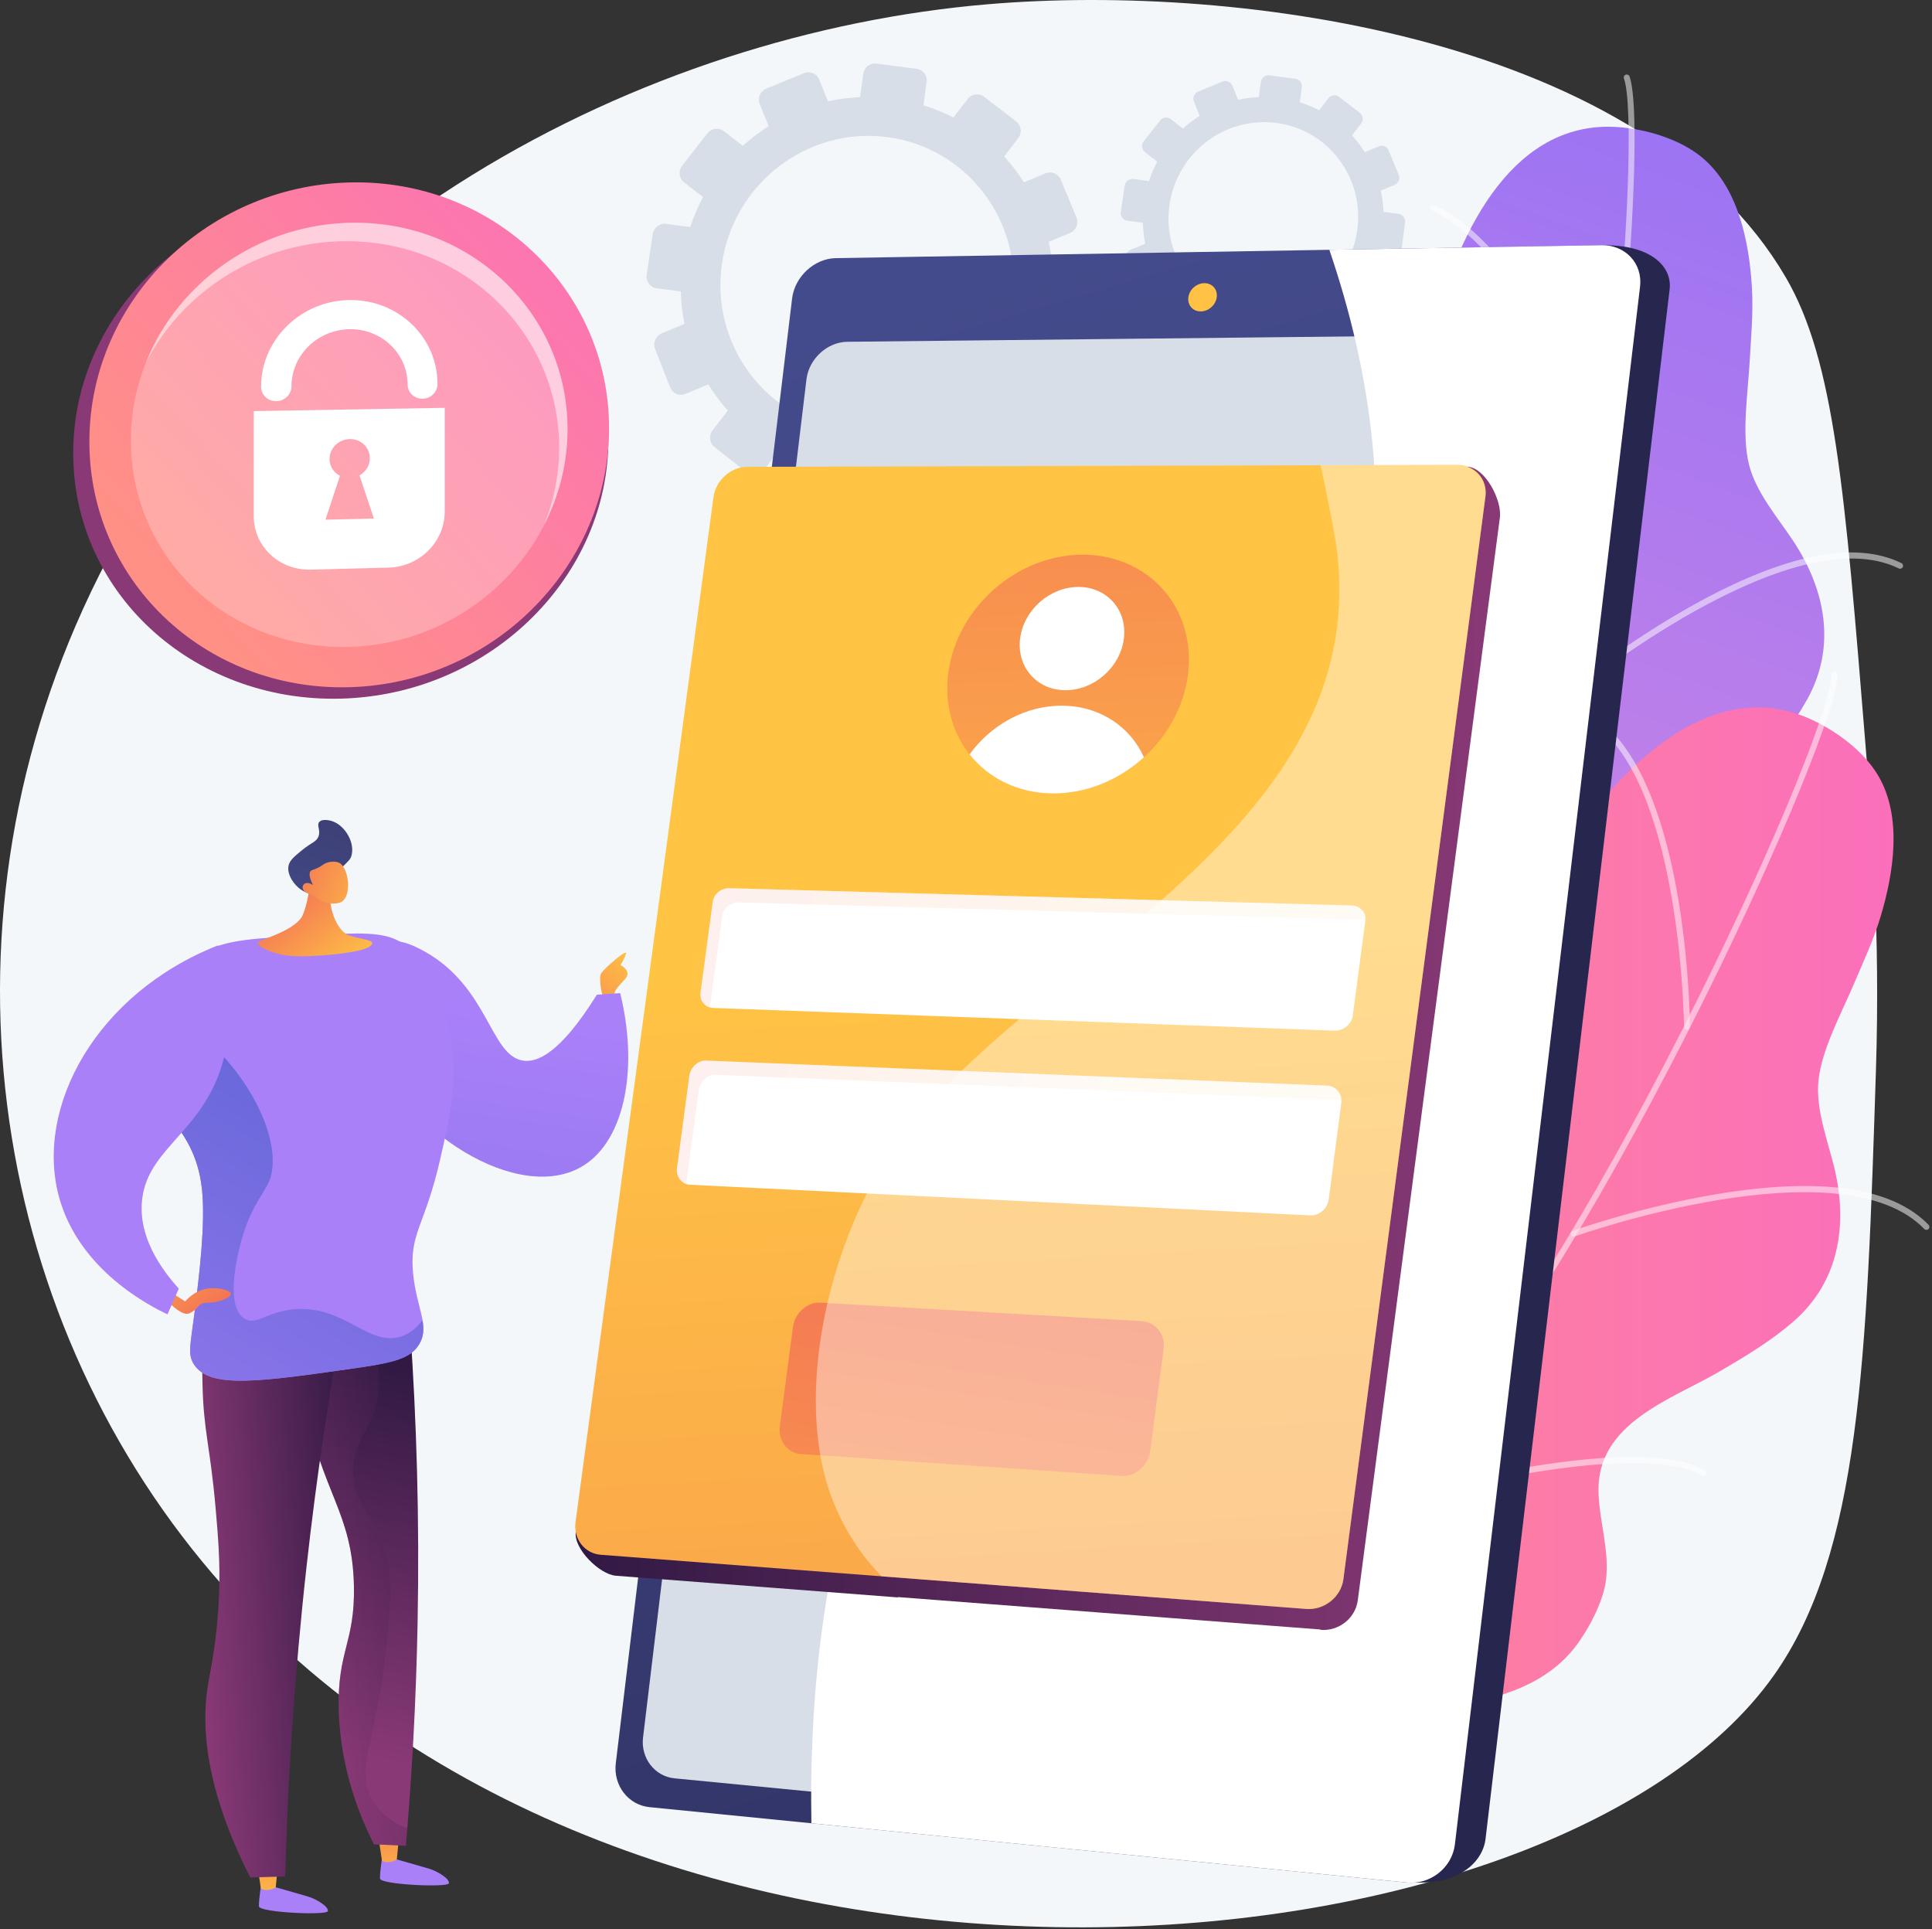
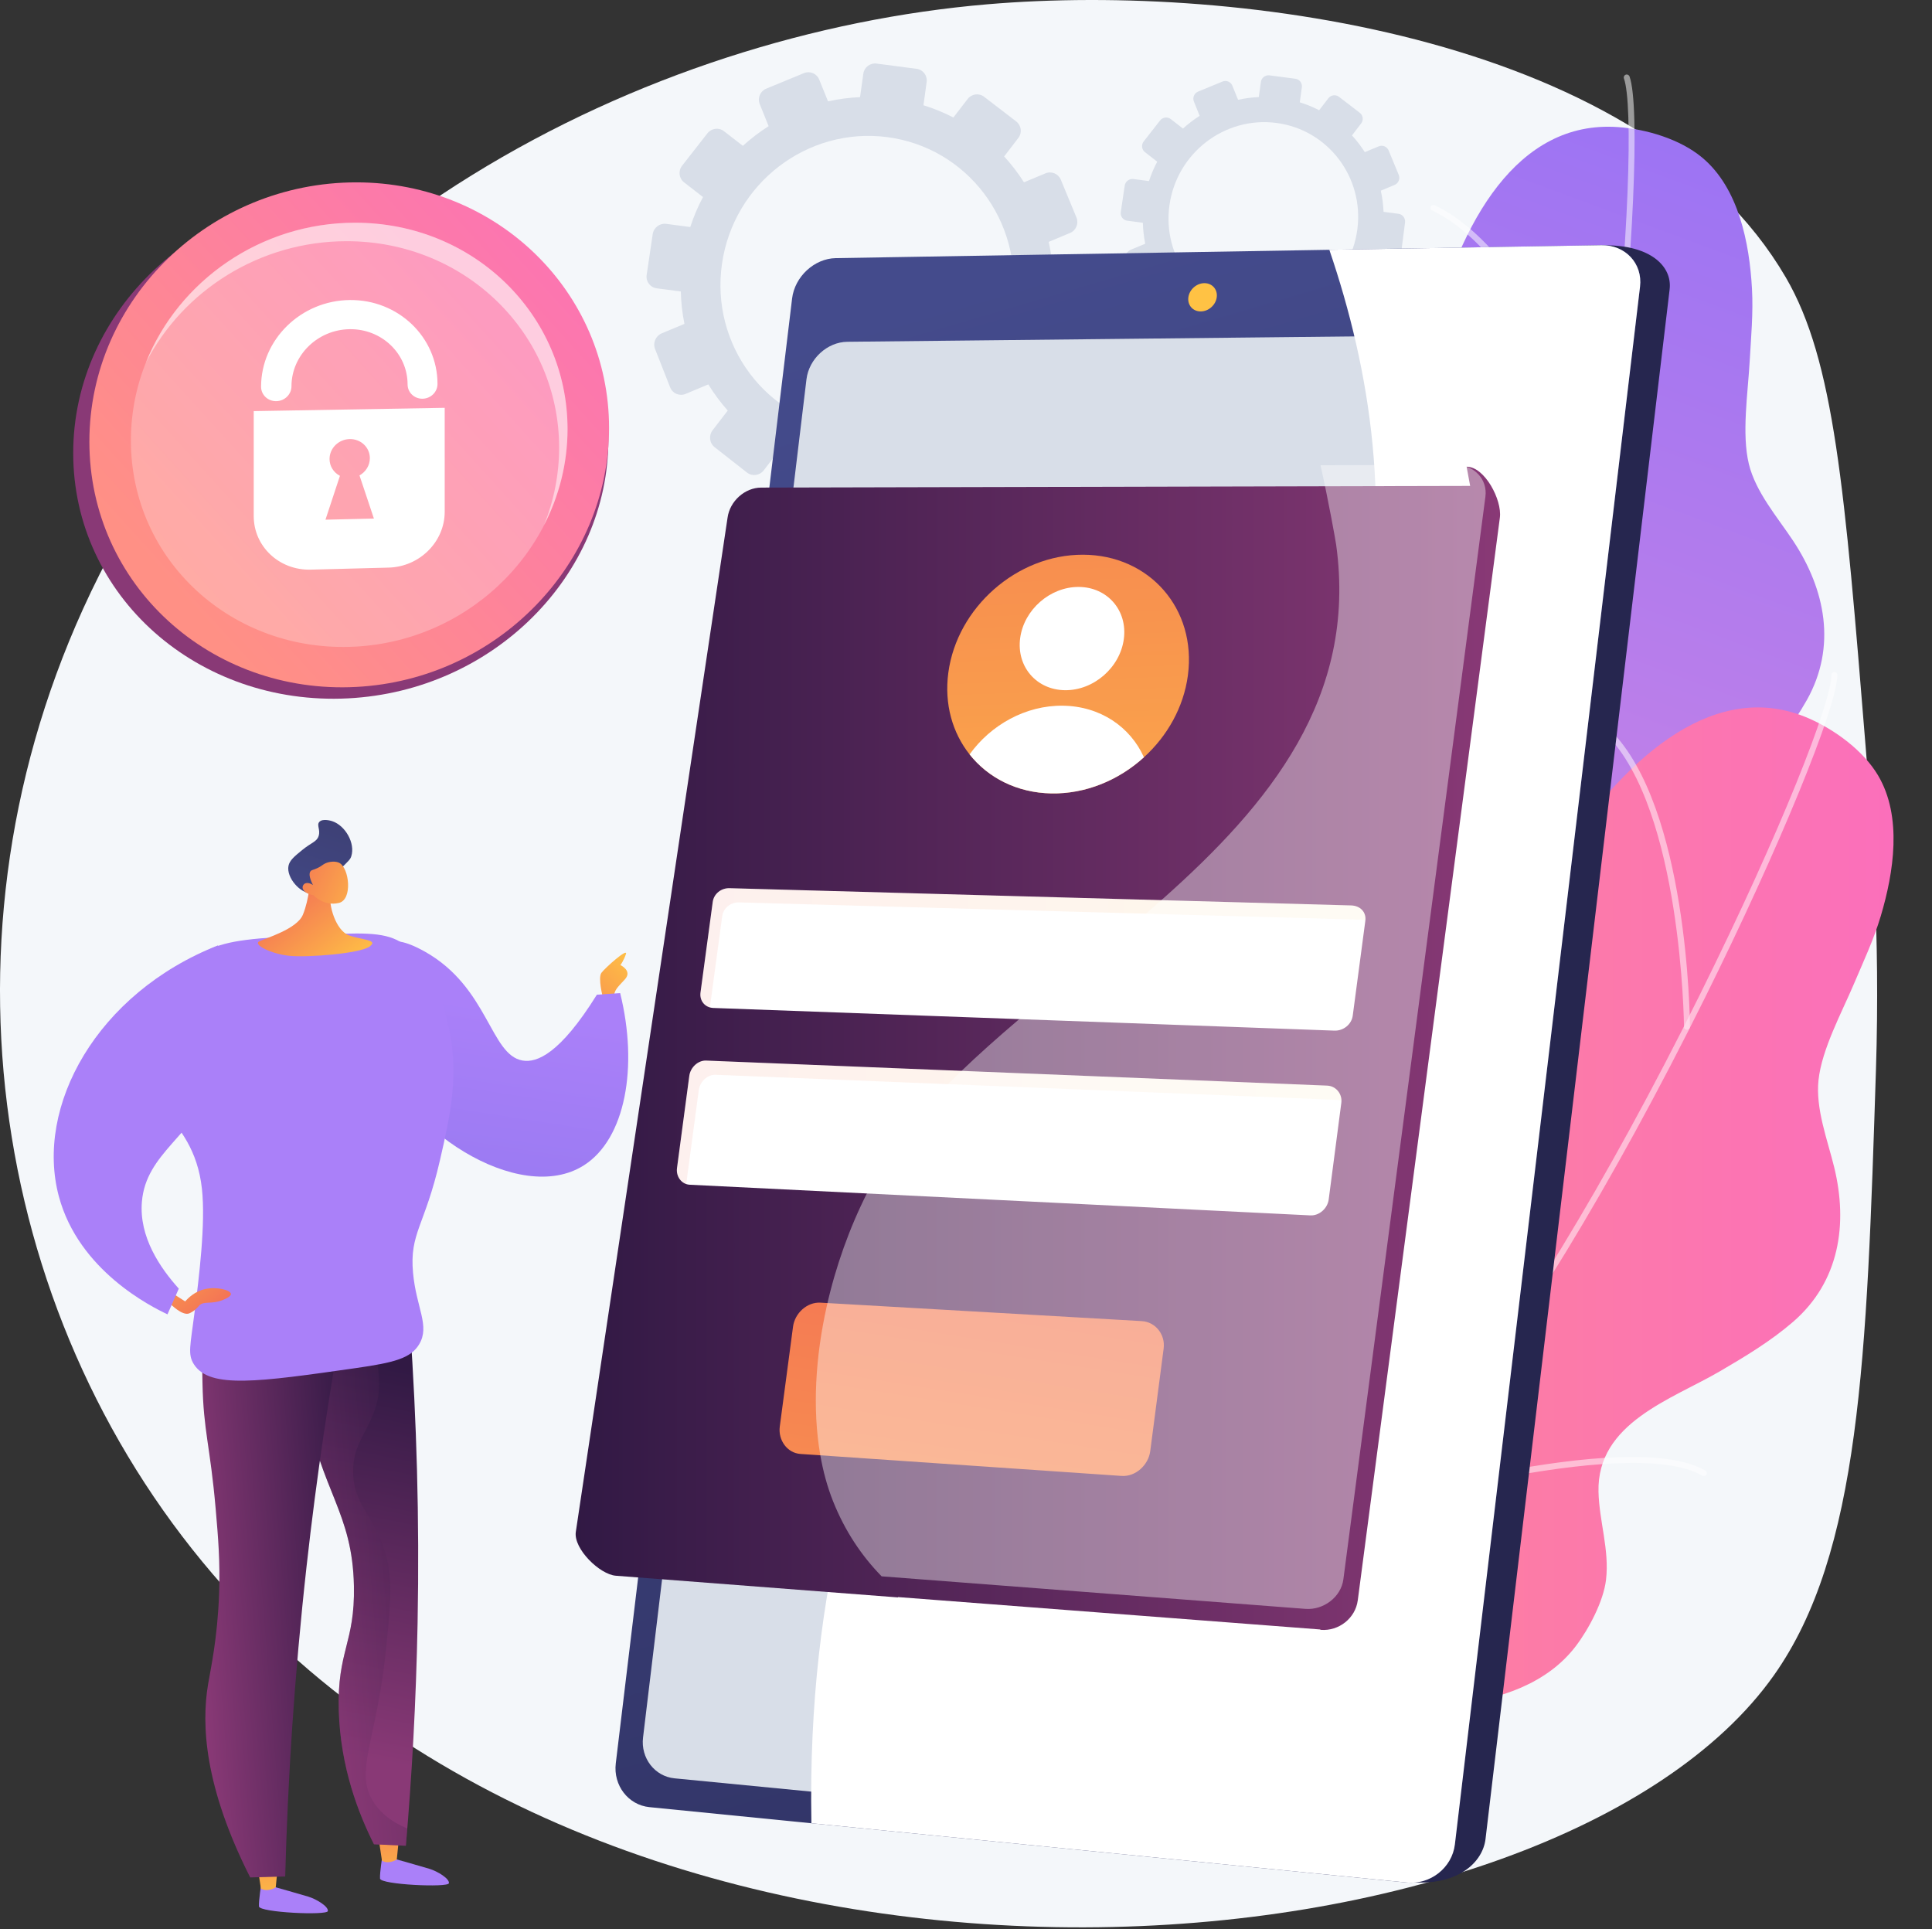
<svg xmlns="http://www.w3.org/2000/svg" width="641" height="640" viewBox="0 0 641 640" fill="none">
  <rect x="0" y="0" width="641" height="640" fill="#333333" stroke="none" />
  <path d="M618.971 247.594C612.052 162.281 608.592 119.624 592.488 92.026C546.378 13.005 412.319 -5.789 327.65 1.418C214.298 11.064 84.625 76.226 27.545 202.037C-24.299 316.309 -0.393 445.658 77.724 530.272C220.925 685.383 516.316 657.689 588.475 555.908C617.272 515.289 619.348 450.41 622.399 355.106C623.865 309.23 621.004 272.671 618.971 247.594Z" fill="#F4F7FA" />
  <path d="M564.653 52.195C557.325 46.132 546.208 42.83 536.811 42.163C470.199 37.442 460.477 176.679 470.688 207.796C480.898 238.914 474.282 249.131 421.82 265.411C369.357 281.691 394.525 313.037 400.92 331.367C407.314 349.698 419.977 365.184 381.732 383.398C343.488 401.613 356.779 412.899 356.779 412.899C356.779 412.899 427.307 485.042 423.411 461.945C419.515 438.848 426.574 403.972 489.809 401.32C517.046 400.179 558.755 387.187 567.99 358.022C570.141 351.231 571.637 340.858 570.002 333.829C567.732 324.078 561.333 316.396 557.779 307.218C549.499 285.831 570.269 270.17 582.221 255.874C588.463 248.411 594.699 240.759 599.477 232.25C609.399 214.583 605.684 195.638 594.88 179.353C589.698 171.546 582.5 163.26 580.239 153.945C577.812 143.941 579.929 130.271 580.504 119.978C580.956 111.906 581.726 103.865 581.271 95.772C580.431 80.722 576.905 62.332 564.653 52.195Z" fill="url(#paint0_linear_1_7)" />
  <g opacity="0.8">
    <g opacity="0.8">
      <path opacity="0.8" d="M351.233 453.39C350.776 453.555 350.258 453.361 350.027 452.92C349.776 452.438 349.961 451.842 350.443 451.591C350.74 451.435 380.432 435.817 413.554 410.094C444.075 386.392 483.836 349.02 499.933 305.573C513.379 269.288 525.64 209.301 533.576 140.997C540.692 79.747 541.816 34.448 538.792 26.04C538.607 25.528 538.874 24.964 539.386 24.779C539.897 24.594 540.461 24.862 540.646 25.373C544.184 35.211 541.939 86.098 535.536 141.225C527.584 209.68 515.282 269.832 501.783 306.259C485.519 350.151 445.47 387.81 414.737 411.672C381.478 437.496 351.655 453.18 351.359 453.335C351.315 453.356 351.274 453.374 351.233 453.39Z" fill="white" />
    </g>
    <g opacity="0.8">
      <path opacity="0.8" d="M533.468 152.87C532.959 153.053 532.441 152.911 532.253 152.402C532.007 151.728 507.174 84.92 475.153 69.836C474.659 69.606 474.461 69.049 474.691 68.555C474.924 68.062 475.516 67.868 476.007 68.099C508.761 83.527 533.078 148.933 534.099 151.717C534.286 152.229 533.984 152.685 533.473 152.868C533.471 152.87 533.468 152.87 533.468 152.87Z" fill="white" />
    </g>
    <g opacity="0.8">
-       <path opacity="0.8" d="M521.357 230.347C520.978 230.484 520.535 230.377 520.263 230.046C519.918 229.626 519.978 229.004 520.398 228.66C520.581 228.509 538.864 213.512 561.422 200.927C591.902 183.923 615.261 179.175 630.849 186.818C631.338 187.058 631.539 187.647 631.299 188.136C631.059 188.625 630.47 188.826 629.982 188.586C594.114 171.002 522.369 229.584 521.649 230.178C521.56 230.254 521.46 230.311 521.357 230.347Z" fill="white" />
-     </g>
+       </g>
    <g opacity="0.8">
-       <path opacity="0.8" d="M441.76 388.713C441.659 388.75 441.554 388.768 441.442 388.77C440.899 388.779 440.451 388.345 440.442 387.8C440.438 387.514 439.931 358.85 433.931 328.646C428.43 300.954 417.071 266.268 394.198 258.275C393.684 258.095 393.412 257.533 393.593 257.021C393.771 256.507 394.335 256.236 394.847 256.416C413.92 263.08 427.72 287.262 435.868 328.29C441.899 358.665 442.406 387.482 442.411 387.77C442.42 388.204 442.146 388.574 441.76 388.713Z" fill="white" />
-     </g>
+       </g>
    <g opacity="0.8">
      <path opacity="0.8" d="M482.463 342.402C482.063 342.546 481.602 342.418 481.337 342.059C481.013 341.621 481.106 341.004 481.542 340.682C484.714 338.337 559.536 283.33 588.715 288.583C589.251 288.679 589.605 289.193 589.509 289.727C589.413 290.264 588.902 290.62 588.365 290.522C560.014 285.418 483.484 341.696 482.714 342.265C482.636 342.326 482.55 342.37 482.463 342.402Z" fill="white" />
    </g>
  </g>
  <path d="M623.117 257.275C618.273 249.09 608.929 242.221 600.312 238.414C539.225 211.433 482.964 339.167 482.042 371.903C481.119 404.639 471.436 412.016 416.562 409.584C361.686 407.152 374.762 445.165 374.577 464.579C374.392 483.992 381.067 502.848 338.916 507.048C296.764 511.248 305.451 526.363 305.451 526.363C305.451 526.363 347.409 618.116 351.558 595.062C355.707 572.009 374.15 541.579 434.551 560.483C460.566 568.624 504.211 570.513 522.771 546.194C527.094 540.531 532.01 531.277 532.849 524.109C534.011 514.166 530.59 504.771 530.35 494.933C529.793 472.005 554.639 464.295 570.723 454.889C579.12 449.979 587.579 444.887 594.955 438.497C610.269 425.231 613.185 406.147 608.529 387.167C606.296 378.067 602.324 367.834 603.35 358.304C604.45 348.069 611.068 335.92 615.092 326.429C618.248 318.986 621.694 311.679 624.005 303.91C628.31 289.456 631.217 270.959 623.117 257.275Z" fill="url(#paint1_linear_1_7)" />
  <g opacity="0.8">
    <g opacity="0.8">
      <path opacity="0.8" d="M286.53 562.586C286.046 562.586 285.623 562.228 285.555 561.734C285.482 561.195 285.859 560.697 286.398 560.624C286.729 560.579 319.954 555.929 359.826 542.931C396.566 530.955 446.628 509.24 476.478 473.804C501.409 444.208 533.245 391.91 563.823 330.32C591.243 275.092 607.628 232.844 607.628 223.908C607.628 223.365 608.069 222.924 608.613 222.924C609.156 222.924 609.597 223.365 609.597 223.908C609.597 234.363 590.266 281.488 565.586 331.197C534.94 392.922 503.01 445.364 477.983 475.074C447.827 510.873 397.397 532.759 360.402 544.815C320.367 557.861 286.996 562.529 286.663 562.575C286.621 562.584 286.576 562.586 286.53 562.586Z" fill="white" />
    </g>
    <g opacity="0.8">
      <path opacity="0.8" d="M559.706 341.661C559.165 341.661 558.724 341.25 558.722 340.708C558.718 339.991 557.957 268.67 532.928 243.642C532.542 243.258 532.542 242.639 532.928 242.255C533.312 241.872 533.935 241.874 534.321 242.258C559.923 267.86 560.672 337.731 560.693 340.695C560.697 341.238 560.259 341.661 559.713 341.661C559.709 341.661 559.706 341.661 559.706 341.661Z" fill="white" />
    </g>
    <g opacity="0.8">
-       <path opacity="0.8" d="M522.094 410.269C521.69 410.269 521.311 410.017 521.167 409.615C520.984 409.104 521.249 408.54 521.763 408.355C521.985 408.275 544.264 400.348 569.752 396.14C604.187 390.451 627.775 393.89 639.86 406.357C640.239 406.747 640.228 407.371 639.837 407.75C639.447 408.129 638.824 408.117 638.444 407.727C610.643 379.044 523.307 409.894 522.428 410.209C522.316 410.25 522.204 410.269 522.094 410.269Z" fill="white" />
-     </g>
+       </g>
    <g opacity="0.8">
      <path opacity="0.8" d="M393.605 532.358C393.5 532.358 393.393 532.339 393.285 532.305C392.771 532.129 392.495 531.57 392.673 531.054C392.765 530.782 401.988 503.638 406.562 473.186C410.755 445.266 411.803 408.782 392.984 393.52C392.561 393.178 392.497 392.557 392.84 392.134C393.183 391.712 393.804 391.645 394.226 391.99C409.919 404.715 414.724 432.142 408.506 473.503C403.904 504.127 394.63 531.417 394.537 531.691C394.397 532.1 394.014 532.358 393.605 532.358Z" fill="white" />
    </g>
    <g opacity="0.8">
      <path opacity="0.8" d="M447.574 502.552C447.149 502.552 446.759 502.275 446.631 501.851C446.474 501.33 446.77 500.78 447.291 500.624C451.068 499.492 540.09 473.047 565.77 487.863C566.24 488.135 566.402 488.738 566.13 489.208C565.859 489.679 565.256 489.841 564.785 489.569C539.832 475.173 448.773 502.236 447.857 502.511C447.764 502.538 447.668 502.552 447.574 502.552Z" fill="white" />
    </g>
  </g>
  <path d="M418.345 27.166L417.641 32.204C415.305 32.311 413.008 32.612 410.772 33.115L408.868 28.415C408.349 27.134 406.881 26.524 405.591 27.056L397.513 30.384C396.221 30.916 395.59 32.391 396.107 33.674L398.02 38.434C396.063 39.68 394.213 41.092 392.492 42.654L388.436 39.507C387.34 38.657 385.75 38.867 384.885 39.977L379.459 46.919C378.589 48.032 378.774 49.626 379.87 50.477L383.942 53.643C382.857 55.68 381.946 57.831 381.21 60.076L376.042 59.397C374.654 59.215 373.361 60.199 373.156 61.597L371.856 70.352C371.649 71.754 372.608 73.042 373.998 73.225L379.182 73.906C379.244 76.269 379.502 78.594 379.961 80.857L375.097 82.885C373.786 83.431 373.142 84.94 373.658 86.253L376.899 94.488C377.417 95.808 378.904 96.431 380.219 95.881L385.086 93.844C386.31 95.835 387.705 97.713 389.253 99.457L386.011 103.668C385.134 104.808 385.321 106.439 386.431 107.311L393.382 112.764C394.494 113.637 396.109 113.417 396.984 112.273L400.187 108.09C402.234 109.179 404.399 110.086 406.657 110.809L405.929 116.03C405.73 117.459 406.705 118.768 408.107 118.951L416.883 120.102C418.288 120.287 419.583 119.275 419.779 117.845L420.487 112.664C422.873 112.561 425.219 112.253 427.5 111.739L429.425 116.525C429.96 117.855 431.455 118.483 432.766 117.928L440.951 114.459C442.259 113.904 442.883 112.381 442.346 111.056L440.421 106.304C442.419 105.014 444.301 103.55 446.046 101.931L450.047 105.041C451.166 105.911 452.769 105.692 453.627 104.552L458.987 97.445C459.844 96.311 459.631 94.691 458.514 93.826L454.55 90.752C455.63 88.658 456.528 86.445 457.24 84.141L462.196 84.792C463.586 84.974 464.861 83.981 465.041 82.574L466.167 73.796C466.347 72.396 465.368 71.113 463.979 70.93L459.037 70.281C458.935 67.888 458.633 65.54 458.126 63.259L462.709 61.341C463.997 60.802 464.607 59.313 464.073 58.016L460.725 49.922C460.191 48.63 458.715 48.018 457.427 48.555L452.817 50.477C451.561 48.507 450.14 46.648 448.562 44.928L451.609 40.952C452.456 39.845 452.248 38.262 451.147 37.415L444.262 32.124C443.161 31.279 441.583 31.487 440.734 32.59L437.669 36.57C435.637 35.515 433.49 34.638 431.25 33.944L431.933 28.945C432.12 27.57 431.158 26.307 429.781 26.127L421.179 24.999C419.809 24.823 418.537 25.789 418.345 27.166ZM388.016 67.973C390.503 50.672 406.381 38.543 423.497 40.788C440.613 43.033 452.634 58.822 450.334 76.146C448.021 93.577 432.108 105.943 414.805 103.675C397.502 101.405 385.515 85.379 388.016 67.973Z" fill="#D8DEE8" />
  <path d="M286.436 24.434L285.349 32.224C281.738 32.388 278.185 32.854 274.727 33.631L271.784 26.364C270.98 24.382 268.712 23.441 266.719 24.263L254.229 29.408C252.231 30.233 251.256 32.509 252.055 34.498L255.015 41.856C251.989 43.784 249.128 45.965 246.467 48.383L240.187 43.517C238.495 42.203 236.035 42.53 234.697 44.243L226.307 54.976C224.962 56.696 225.247 59.16 226.942 60.477L233.238 65.373C231.562 68.523 230.15 71.85 229.013 75.319L221.023 74.271C218.878 73.99 216.88 75.511 216.558 77.671L214.551 91.211C214.229 93.38 215.713 95.369 217.864 95.65L225.878 96.701C225.974 100.355 226.371 103.951 227.083 107.45L219.563 110.585C217.535 111.43 216.54 113.762 217.339 115.794L222.349 128.526C223.151 130.565 225.451 131.531 227.483 130.679L235.008 127.53C236.899 130.608 239.057 133.511 241.452 136.208L236.44 142.719C235.083 144.482 235.373 147.003 237.09 148.35L247.84 156.781C249.559 158.131 252.055 157.791 253.409 156.023L258.363 149.556C261.526 151.241 264.876 152.643 268.367 153.762L267.239 161.835C266.931 164.046 268.438 166.069 270.61 166.352L284.179 168.131C286.349 168.417 288.354 166.852 288.655 164.642L289.752 156.631C293.442 156.473 297.068 155.996 300.594 155.201L303.57 162.602C304.397 164.658 306.71 165.628 308.736 164.77L321.392 159.408C323.413 158.551 324.379 156.195 323.547 154.144L320.57 146.795C323.659 144.801 326.569 142.536 329.268 140.033L335.452 144.842C337.181 146.188 339.659 145.847 340.988 144.089L349.275 133.102C350.597 131.348 350.271 128.843 348.544 127.505L342.415 122.755C344.087 119.514 345.473 116.093 346.574 112.533L354.238 113.538C356.389 113.821 358.36 112.284 358.638 110.11L360.378 96.536C360.657 94.369 359.141 92.387 356.996 92.106L349.355 91.103C349.198 87.404 348.732 83.773 347.946 80.247L355.035 77.28C357.028 76.447 357.971 74.145 357.14 72.14L351.963 59.626C351.136 57.627 348.855 56.682 346.866 57.511L339.739 60.482C337.798 57.433 335.598 54.56 333.162 51.904L337.871 45.757C339.181 44.046 338.862 41.598 337.156 40.287L326.509 32.107C324.808 30.801 322.367 31.123 321.054 32.829L316.313 38.983C313.168 37.353 309.85 35.996 306.388 34.921L307.445 27.191C307.735 25.065 306.246 23.114 304.12 22.836L290.818 21.091C288.697 20.812 286.733 22.308 286.436 24.434ZM239.541 87.529C243.384 60.779 267.936 42.025 294.399 45.496C320.862 48.968 339.449 73.38 335.895 100.167C332.319 127.117 307.717 146.24 280.964 142.73C254.209 139.222 235.672 114.44 239.541 87.529Z" fill="#D8DEE8" />
  <path d="M273.709 99.864L215.531 583.438C214.658 590.688 219.655 597.187 226.657 597.882L468.98 624.486C483.824 625.409 491.951 617.825 492.869 610.115L553.951 95.995C554.862 88.329 547.579 81.384 532.671 81.384L288.144 86.534C281.062 86.655 274.577 92.652 273.709 99.864Z" fill="url(#paint2_linear_1_7)" />
  <path d="M262.802 99.033L204.304 585.025C203.427 592.312 208.442 598.846 215.466 599.545L466.687 624.558C474.563 625.341 481.782 619.643 482.702 611.895L544.126 95.119C545.042 87.411 539.257 81.218 531.294 81.353L277.287 85.639C270.185 85.756 263.674 91.784 262.802 99.033Z" fill="url(#paint3_linear_1_7)" />
  <path d="M267.57 125.838L213.349 576.449C212.529 583.257 217.226 589.35 223.801 589.989L460.066 612.956C467.388 613.668 474.097 608.35 474.956 601.136L531.72 123.755C532.575 116.58 527.203 110.772 519.807 110.852L281.116 113.394C274.473 113.463 268.385 119.064 267.57 125.838Z" fill="#D8DEE8" />
  <path d="M394.267 98.697C393.957 101.284 395.813 103.355 398.417 103.321C401.022 103.289 403.388 101.161 403.699 98.569C404.009 95.977 402.146 93.906 399.54 93.944C396.935 93.983 394.576 96.112 394.267 98.697Z" fill="url(#paint4_linear_1_7)" />
  <path d="M308.417 428.318C356.785 338.892 429.042 312.123 450.797 219.959C462.555 170.141 454.544 122.458 441.05 82.874L531.298 81.35C539.261 81.216 545.045 87.411 544.13 95.116L482.706 611.892C481.786 619.643 474.567 625.341 466.691 624.555L269.207 604.893C267.743 524.764 286.855 468.179 308.417 428.318Z" fill="white" />
  <path d="M24.291 150.317C24.291 102.799 65.742 64.285 115.484 64.29C163.756 64.294 201.852 100.782 201.852 145.786C201.852 190.791 163.756 229.222 115.484 231.691C65.739 234.235 24.291 197.836 24.291 150.317Z" fill="url(#paint5_linear_1_7)" />
  <path d="M29.653 146.528C29.653 99.01 69.905 60.496 118.207 60.501C165.081 60.505 202.076 96.993 202.076 141.997C202.076 187.002 165.081 225.433 118.207 227.902C69.903 230.446 29.653 194.044 29.653 146.528Z" fill="url(#paint6_linear_1_7)" />
  <g opacity="0.5">
    <path opacity="0.5" d="M43.433 146.165C43.433 106.242 77.249 73.883 117.832 73.89C157.214 73.894 188.297 104.55 188.297 142.361C188.297 180.171 157.216 212.46 117.832 214.533C77.249 216.671 43.433 186.088 43.433 146.165Z" fill="white" />
  </g>
  <path opacity="0.5" d="M115.039 80.024C154.421 80.028 185.504 110.684 185.504 148.494C185.504 157.485 183.73 166.156 180.521 174.19C185.49 164.517 188.299 153.69 188.299 142.361C188.299 104.55 157.219 73.894 117.835 73.89C86.535 73.887 59.277 93.143 48.437 120.264C60.711 96.42 86.156 80.021 115.039 80.024Z" fill="white" />
  <path d="M84.184 136.394V171.238C84.184 181.311 92.658 189.258 103.081 188.987L128.925 188.313C139.222 188.043 147.544 179.747 147.544 169.779V135.302L84.184 136.394ZM107.984 172.416L112.786 157.863C110.729 156.801 109.336 154.709 109.336 152.272C109.336 148.696 112.337 145.739 116.032 145.67C119.722 145.599 122.711 148.436 122.711 152.005C122.711 154.437 121.323 156.581 119.272 157.728L124.056 172.042L107.984 172.416Z" fill="white" />
  <path d="M140.197 132.281C137.454 132.326 135.23 130.205 135.23 127.54C135.23 117.298 126.632 109.076 116.029 109.213C105.39 109.35 96.705 117.848 96.705 128.154C96.705 130.835 94.451 133.046 91.667 133.094C88.881 133.139 86.62 131.002 86.62 128.316C86.62 112.63 99.849 99.718 116.031 99.538C132.127 99.357 145.155 111.849 145.155 127.385C145.155 130.043 142.937 132.235 140.197 132.281Z" fill="white" />
  <path d="M200.056 331.02C200.056 331.02 198.298 324.429 199.544 322.744C200.789 321.059 208.405 314.322 207.674 316.519C206.941 318.716 205.843 320.18 205.843 320.18C205.843 320.18 209.944 322.084 207.307 324.939C204.671 327.796 203.79 328.453 203.644 331.018C203.5 333.582 201.814 334.462 200.056 331.02Z" fill="url(#paint7_linear_1_7)" />
  <path d="M126.899 615.512C126.899 615.512 125.967 621.212 126.086 623.24C126.204 625.267 148.717 626.304 148.943 624.786C149.169 623.267 145.223 620.849 142.444 619.997C139.664 619.143 131.53 616.868 131.53 616.868L126.899 615.512Z" fill="url(#paint8_linear_1_7)" />
  <path d="M132.363 609.83L131.645 616.918C131.645 616.918 129.031 618.647 126.727 617.313L125.573 609.599L132.363 609.83Z" fill="url(#paint9_linear_1_7)" />
  <path d="M86.732 624.751C86.732 624.751 85.8 630.451 85.919 632.479C86.037 634.507 108.55 635.544 108.776 634.025C109.004 632.507 105.056 630.088 102.277 629.237C99.497 628.385 91.363 626.108 91.363 626.108L86.732 624.751Z" fill="url(#paint10_linear_1_7)" />
  <path d="M92.198 619.07L91.481 626.158C91.481 626.158 88.866 627.887 86.561 626.553L85.408 618.839L92.198 619.07Z" fill="url(#paint11_linear_1_7)" />
  <path d="M128.278 424.794C130.879 430.069 133.483 435.344 136.084 440.62C138.176 470.725 139.217 503.464 138.548 538.474C138.05 564.522 136.659 589.197 134.659 612.358C131.13 612.196 127.602 612.033 124.074 611.871C118.972 601.746 112.95 586.406 112.395 567.47C111.818 547.719 117.805 545.095 117.426 526.184C116.933 501.671 106.654 495.131 101.178 465.646C99.084 454.37 97.675 439.642 99.349 421.775C108.993 422.782 118.634 423.789 128.278 424.794Z" fill="url(#paint12_linear_1_7)" />
  <path opacity="0.3" d="M99.351 421.775C104.557 422.318 109.764 422.862 114.973 423.405C124.348 439.718 126.965 456.694 125.318 464.205C122.991 474.831 116.834 478.234 117.175 488.901C117.51 499.456 123.729 502.194 127.673 514.633C130.404 523.247 129.682 531.167 128.129 546.655C125.001 577.852 117.467 587.393 123.777 597.621C125.569 600.528 128.801 603.988 135.131 606.63C134.976 608.544 134.823 610.462 134.661 612.355C131.132 612.196 127.604 612.031 124.076 611.871C118.974 601.746 112.952 586.406 112.397 567.47C111.82 547.719 117.807 545.095 117.428 526.184C116.935 501.671 106.656 495.133 101.18 465.649C99.086 454.372 97.674 439.645 99.351 421.775Z" fill="url(#paint13_linear_1_7)" />
  <path d="M114.277 434.292C109.392 460.929 105.078 489.435 101.712 519.669C97.647 556.173 95.478 590.588 94.626 622.539C90.753 622.648 86.882 622.758 83.009 622.867C67.75 592.68 66.818 572.214 69.017 558.888C69.864 553.755 72.168 543.686 72.694 528.637C73.059 518.148 72.39 510.164 71.554 500.568C69.723 479.529 67.498 474.936 67.179 458.844C66.877 443.739 66.816 436.098 71.127 431.638C82.486 419.884 112.037 433.251 114.277 434.292Z" fill="url(#paint14_linear_1_7)" />
  <path d="M198.031 330.005C200.607 329.824 203.18 329.646 205.756 329.466C211.831 354.017 207.474 377.831 193.763 386.589C172.34 400.273 132.524 374.492 123.896 346.419C120.11 334.097 120.971 316.316 128.541 312.861C130.642 311.902 133.903 311.754 140.967 315.718C162.061 327.561 162.616 349.945 173.34 351.841C178.104 352.686 185.804 349.646 198.031 330.005Z" fill="url(#paint15_linear_1_7)" />
  <path d="M139.048 446.021C142.759 439.864 138.098 433.926 137.038 422.264C135.837 409.044 140.93 406.842 145.965 384.935C149.315 370.365 152.528 356.378 148.692 340.004C146.853 332.157 143.734 318.848 132.718 312.42C127.034 309.102 119.271 309.435 103.982 310.234C85.074 311.223 75.621 311.716 68.57 315.43C67.537 315.973 46.089 327.64 44.612 346.659C43.109 366.015 64.187 368.616 66.998 394.428C68.261 406.016 66.012 423.837 64.553 435.395C63.153 446.493 62.187 449.334 64.379 452.696C69.659 460.796 85.82 458.487 118.143 453.872C130.822 452.059 136.278 450.615 139.048 446.021Z" fill="url(#paint16_linear_1_7)" />
-   <path d="M89.866 390.275C88.498 395.306 83.584 399.062 80.163 411.3C79.425 413.942 74.161 432.758 80.987 437.389C84.929 440.063 88.468 434.995 98.037 434.333C114.616 433.187 122.515 447.122 133.347 443.315C135.226 442.653 137.706 441.246 140.184 438.012C140.677 440.926 140.593 443.459 139.049 446.023C136.281 450.618 130.823 452.061 118.144 453.872C85.822 458.488 69.66 460.796 64.38 452.696C62.19 449.337 63.154 446.494 64.554 435.395C66.013 423.835 68.263 406.014 67 394.429C64.189 368.616 43.108 366.015 44.613 346.659C45.015 341.484 46.917 336.878 49.463 332.866C76.203 343.686 94.162 374.465 89.866 390.275Z" fill="url(#paint17_linear_1_7)" />
  <path d="M56.095 428.347L61.445 431.764C62.407 430.654 64.631 428.416 68.102 427.653C72.014 426.792 76.506 428.027 76.609 429.274C76.693 430.275 73.957 431.284 73.535 431.439C70.121 432.7 67.588 431.652 66.209 433.024C65.72 433.508 65.113 434.413 63.713 435.248C63.345 435.468 62.962 435.662 62.758 435.742C60.479 436.628 56.572 432.661 56.236 432.314L56.095 428.347Z" fill="url(#paint18_linear_1_7)" />
  <path d="M71.9 358.18C75.77 348.91 78.451 334.717 72.338 313.642C32.059 329.513 11.517 367.139 19.538 396.963C26.149 421.551 50.205 433.527 55.571 436.048C56.821 433.205 58.07 430.364 59.317 427.523C53.098 420.599 46.09 410.359 47.081 398.674C48.456 382.473 64.064 376.945 71.9 358.18Z" fill="url(#paint19_linear_1_7)" />
  <path d="M102.991 291.166C102.991 291.166 102.673 298.211 100.485 303.488C98.508 308.256 88.113 311.255 86.005 312.319C83.897 313.383 89.953 316.496 96.035 317.106C102.116 317.718 119.481 316.336 122.612 314.032C125.743 311.728 120.095 311.901 115.756 310.307C111.415 308.713 108.905 300.225 109.673 296.372C110.44 292.517 102.991 291.166 102.991 291.166Z" fill="url(#paint20_linear_1_7)" />
  <path d="M112.609 288.61C115.765 285.509 116.206 285.148 116.549 284.077C117.928 279.777 114.592 273.885 110.216 272.435C109.988 272.36 107.053 271.421 105.934 272.693C104.982 273.773 106.382 275.267 105.717 277.352C105.094 279.302 103.404 279.448 100.268 282.006C97.686 284.112 96.082 285.422 95.713 287.265C94.95 291.063 99.547 296.567 103.616 296.418C105.08 296.363 105.48 295.617 112.609 288.61Z" fill="url(#paint21_linear_1_7)" />
  <path d="M104.017 297.005C104.017 297.005 107.371 300.803 112.48 299.547C117.054 298.423 115.887 287.923 112.539 286.247C111.422 285.687 109.392 285.733 107.867 286.468C106.965 286.902 106.714 287.354 105.227 288.035C103.857 288.663 103.421 288.576 103.053 289.019C102.592 289.572 102.393 290.764 103.838 293.637C102.797 292.899 101.676 292.744 100.988 293.232C100.879 293.31 100.6 293.584 100.479 293.943C100.043 295.242 101.395 296.564 104.017 297.005Z" fill="url(#paint22_linear_1_7)" />
  <path d="M486.589 154.835L487.77 161.209L463.465 161.266L252.546 161.766C247.12 161.78 242.13 166.265 241.386 171.785L191.036 508.289C190.287 513.859 198.955 522.361 204.349 522.776L297.922 529.967V529.853L437.892 540.591C437.895 540.591 437.897 540.591 437.899 540.591L438.237 540.733C444.214 541.194 449.697 536.857 450.473 530.975C450.473 530.972 450.473 531 450.475 530.997L497.628 171.721C498.396 165.893 492.6 154.819 486.589 154.835Z" fill="url(#paint23_linear_1_7)" />
-   <path d="M445.704 523.973C444.932 529.858 439.452 534.257 433.475 533.798L199.345 515.821C193.954 515.407 190.202 510.557 190.951 504.987L236.722 164.905C237.464 159.385 242.454 154.9 247.875 154.884L483.327 154.235C489.336 154.219 493.597 158.931 492.834 164.758L445.704 523.973Z" fill="url(#paint24_linear_1_7)" />
  <path d="M448.814 336.947C448.431 339.861 445.709 342.035 442.735 341.926L236.674 334.406C233.954 334.307 232.04 332.067 232.415 329.283L236.466 299.256C236.841 296.474 239.323 294.592 242.045 294.668L448.287 300.395C451.265 300.477 453.373 302.581 452.991 305.492L448.814 336.947Z" fill="white" />
  <path d="M440.836 397.96C440.452 400.881 437.728 403.373 434.755 403.224L228.849 393.053C226.131 392.918 224.24 390.317 224.615 387.531L228.698 356.923C229.072 354.139 231.578 351.753 234.297 351.863L440.329 360.173C443.302 360.294 445.406 362.984 445.022 365.9L440.836 397.96Z" fill="white" />
  <path opacity="0.1" d="M453.008 305.371C452.519 305.214 451.994 305.127 451.434 305.111L245.188 299.386C242.468 299.308 239.984 301.195 239.614 303.969L235.556 333.997C235.546 334.075 235.54 334.148 235.533 334.226C233.441 333.636 232.096 331.654 232.411 329.279L236.469 299.251C236.839 296.477 239.324 294.588 242.043 294.668L448.29 300.393C451.215 300.48 453.314 302.517 453.008 305.371Z" fill="url(#paint25_linear_1_7)" />
  <path opacity="0.1" d="M445.066 365.224C444.571 365.027 444.036 364.909 443.47 364.886L237.443 356.573C234.723 356.464 232.213 358.855 231.843 361.638L227.753 392.249C227.73 392.445 227.714 392.634 227.714 392.831C225.623 392.155 224.293 389.906 224.609 387.53L228.699 356.92C229.069 354.137 231.576 351.746 234.298 351.855L440.325 360.168C443.077 360.286 445.073 362.582 445.066 365.224Z" fill="url(#paint26_linear_1_7)" />
  <path d="M386.074 447.413C386.682 442.807 383.425 438.564 378.796 438.297L272.206 432.177C267.792 431.923 263.716 435.641 263.115 440.126L258.717 473.28C258.116 477.772 261.179 482.07 265.591 482.372L372.126 489.661C376.752 489.978 381.014 486.071 381.623 481.458L386.074 447.413Z" fill="url(#paint27_linear_1_7)" />
  <path d="M394.124 224.041C392.72 234.64 387.275 244.206 379.534 251.242C371.192 258.83 360.203 263.448 348.775 263.227C337.405 263.007 327.834 258.04 321.689 250.283C316.021 243.133 313.244 233.605 314.635 223.185C317.528 201.506 337.446 183.981 359.303 184.034C381.368 184.082 397.043 201.992 394.124 224.041Z" fill="url(#paint28_linear_1_7)" />
  <path d="M372.869 211.995C371.609 221.49 362.844 229.099 353.328 228.985C343.851 228.871 337.215 221.136 338.468 211.709C339.724 202.285 348.4 194.682 357.882 194.726C367.405 194.769 374.13 202.499 372.869 211.995Z" fill="white" />
  <path d="M379.535 251.242C371.193 258.831 360.204 263.448 348.777 263.227C337.407 263.007 327.836 258.04 321.69 250.283C328.724 240.484 340.325 233.966 352.645 234.126C365.032 234.286 375.016 241.15 379.535 251.242Z" fill="white" />
  <path opacity="0.4" d="M492.833 164.758L445.705 523.972C444.933 529.855 439.103 534.228 433.129 533.769L292.508 522.972C285.828 516.133 280.327 507.925 276.401 498.076C274.474 493.246 273.063 488.035 272.124 482.554C269.514 467.386 270.525 450.144 274.332 433.22C277.26 420.192 281.85 407.33 287.726 395.724C292.426 386.446 297.952 377.962 304.125 370.833C308.569 365.701 313.376 360.716 318.446 355.827C324.559 349.926 331.056 344.166 337.759 338.459C353.377 325.153 370.1 312.143 385.583 298.404C421.309 266.711 450.293 231.299 443.318 180.771C443.095 179.179 440.918 166.991 438.137 154.358L482.979 154.234C488.985 154.218 493.598 158.932 492.833 164.758Z" fill="white" />
  <defs>
    <linearGradient id="paint0_linear_1_7" x1="428.187" y1="461.211" x2="594.983" y2="10.731" gradientUnits="userSpaceOnUse">
      <stop offset="0.004" stop-color="#E38DDD" />
      <stop offset="1" stop-color="#9571F6" />
    </linearGradient>
    <linearGradient id="paint1_linear_1_7" x1="304.712" y1="416.738" x2="628.243" y2="416.738" gradientUnits="userSpaceOnUse">
      <stop stop-color="#FF9085" />
      <stop offset="1" stop-color="#FB6FBB" />
    </linearGradient>
    <linearGradient id="paint2_linear_1_7" x1="387.738" y1="340.467" x2="483.236" y2="350.885" gradientUnits="userSpaceOnUse">
      <stop stop-color="#444B8C" />
      <stop offset="0.996" stop-color="#26264F" />
    </linearGradient>
    <linearGradient id="paint3_linear_1_7" x1="303.595" y1="99.746" x2="539.734" y2="903.662" gradientUnits="userSpaceOnUse">
      <stop stop-color="#444B8C" />
      <stop offset="0.996" stop-color="#26264F" />
    </linearGradient>
    <linearGradient id="paint4_linear_1_7" x1="392.082" y1="79.944" x2="669.609" y2="831.581" gradientUnits="userSpaceOnUse">
      <stop stop-color="#FFC444" />
      <stop offset="0.996" stop-color="#F36F56" />
    </linearGradient>
    <linearGradient id="paint5_linear_1_7" x1="-2032.59" y1="2171.28" x2="-1842.76" y2="1992.27" gradientUnits="userSpaceOnUse">
      <stop stop-color="#311944" />
      <stop offset="1" stop-color="#893976" />
    </linearGradient>
    <linearGradient id="paint6_linear_1_7" x1="58.17" y1="196.561" x2="210.287" y2="58.519" gradientUnits="userSpaceOnUse">
      <stop stop-color="#FF9085" />
      <stop offset="1" stop-color="#FB6FBB" />
    </linearGradient>
    <linearGradient id="paint7_linear_1_7" x1="212.291" y1="316.593" x2="182.147" y2="347.275" gradientUnits="userSpaceOnUse">
      <stop stop-color="#FFC444" />
      <stop offset="0.996" stop-color="#F36F56" />
    </linearGradient>
    <linearGradient id="paint8_linear_1_7" x1="137.572" y1="608.041" x2="137.826" y2="539.973" gradientUnits="userSpaceOnUse">
      <stop stop-color="#AA80F9" />
      <stop offset="0.996" stop-color="#6165D7" />
    </linearGradient>
    <linearGradient id="paint9_linear_1_7" x1="130.83" y1="629.915" x2="127.589" y2="594.741" gradientUnits="userSpaceOnUse">
      <stop stop-color="#FFC444" />
      <stop offset="0.996" stop-color="#F36F56" />
    </linearGradient>
    <linearGradient id="paint10_linear_1_7" x1="97.442" y1="607.892" x2="97.696" y2="539.823" gradientUnits="userSpaceOnUse">
      <stop stop-color="#AA80F9" />
      <stop offset="0.996" stop-color="#6165D7" />
    </linearGradient>
    <linearGradient id="paint11_linear_1_7" x1="90.158" y1="633.662" x2="86.917" y2="598.488" gradientUnits="userSpaceOnUse">
      <stop stop-color="#FFC444" />
      <stop offset="0.996" stop-color="#F36F56" />
    </linearGradient>
    <linearGradient id="paint12_linear_1_7" x1="129.599" y1="452.686" x2="104.649" y2="580.242" gradientUnits="userSpaceOnUse">
      <stop stop-color="#311944" />
      <stop offset="1" stop-color="#893976" />
    </linearGradient>
    <linearGradient id="paint13_linear_1_7" x1="142.05" y1="515.06" x2="104.565" y2="518.064" gradientUnits="userSpaceOnUse">
      <stop stop-color="#311944" />
      <stop offset="1" stop-color="#893976" />
    </linearGradient>
    <linearGradient id="paint14_linear_1_7" x1="121.317" y1="522.111" x2="64.412" y2="526.672" gradientUnits="userSpaceOnUse">
      <stop stop-color="#311944" />
      <stop offset="1" stop-color="#893976" />
    </linearGradient>
    <linearGradient id="paint15_linear_1_7" x1="166.265" y1="334.292" x2="124.164" y2="604.672" gradientUnits="userSpaceOnUse">
      <stop stop-color="#AA80F9" />
      <stop offset="0.996" stop-color="#6165D7" />
    </linearGradient>
    <linearGradient id="paint16_linear_1_7" x1="76.724" y1="631.073" x2="56.361" y2="903.951" gradientUnits="userSpaceOnUse">
      <stop stop-color="#AA80F9" />
      <stop offset="0.996" stop-color="#6165D7" />
    </linearGradient>
    <linearGradient id="paint17_linear_1_7" x1="7.494" y1="538.032" x2="119.877" y2="345.528" gradientUnits="userSpaceOnUse">
      <stop stop-color="#AA80F9" />
      <stop offset="0.996" stop-color="#6165D7" />
    </linearGradient>
    <linearGradient id="paint18_linear_1_7" x1="47.334" y1="404.93" x2="71.036" y2="436.949" gradientUnits="userSpaceOnUse">
      <stop stop-color="#FFC444" />
      <stop offset="0.996" stop-color="#F36F56" />
    </linearGradient>
    <linearGradient id="paint19_linear_1_7" x1="26.974" y1="627.361" x2="6.611" y2="900.239" gradientUnits="userSpaceOnUse">
      <stop stop-color="#AA80F9" />
      <stop offset="0.996" stop-color="#6165D7" />
    </linearGradient>
    <linearGradient id="paint20_linear_1_7" x1="114.643" y1="325.143" x2="91.825" y2="296.752" gradientUnits="userSpaceOnUse">
      <stop stop-color="#FFC444" />
      <stop offset="0.996" stop-color="#F36F56" />
    </linearGradient>
    <linearGradient id="paint21_linear_1_7" x1="97.292" y1="314.715" x2="109.386" y2="274.93" gradientUnits="userSpaceOnUse">
      <stop stop-color="#444B8C" />
      <stop offset="0.996" stop-color="#3E4177" />
    </linearGradient>
    <linearGradient id="paint22_linear_1_7" x1="128.136" y1="300.832" x2="94.118" y2="285.69" gradientUnits="userSpaceOnUse">
      <stop stop-color="#FFC444" />
      <stop offset="0.996" stop-color="#F36F56" />
    </linearGradient>
    <linearGradient id="paint23_linear_1_7" x1="190.991" y1="347.802" x2="497.698" y2="347.802" gradientUnits="userSpaceOnUse">
      <stop stop-color="#311944" />
      <stop offset="1" stop-color="#893976" />
    </linearGradient>
    <linearGradient id="paint24_linear_1_7" x1="377.459" y1="951.039" x2="340.888" y2="317.573" gradientUnits="userSpaceOnUse">
      <stop offset="0.004" stop-color="#F36F56" />
      <stop offset="1" stop-color="#FFC444" />
    </linearGradient>
    <linearGradient id="paint25_linear_1_7" x1="232.364" y1="314.448" x2="453.036" y2="314.448" gradientUnits="userSpaceOnUse">
      <stop offset="0.004" stop-color="#F36F56" />
      <stop offset="1" stop-color="#FFC444" />
    </linearGradient>
    <linearGradient id="paint26_linear_1_7" x1="224.565" y1="372.342" x2="445.066" y2="372.342" gradientUnits="userSpaceOnUse">
      <stop offset="0.004" stop-color="#F36F56" />
      <stop offset="1" stop-color="#FFC444" />
    </linearGradient>
    <linearGradient id="paint27_linear_1_7" x1="332.946" y1="393.718" x2="283.654" y2="706.302" gradientUnits="userSpaceOnUse">
      <stop offset="0.004" stop-color="#F36F56" />
      <stop offset="1" stop-color="#FFC444" />
    </linearGradient>
    <linearGradient id="paint28_linear_1_7" x1="349.16" y1="68.262" x2="359.687" y2="381.736" gradientUnits="userSpaceOnUse">
      <stop offset="0.004" stop-color="#F36F56" />
      <stop offset="1" stop-color="#FFC444" />
    </linearGradient>
  </defs>
</svg>